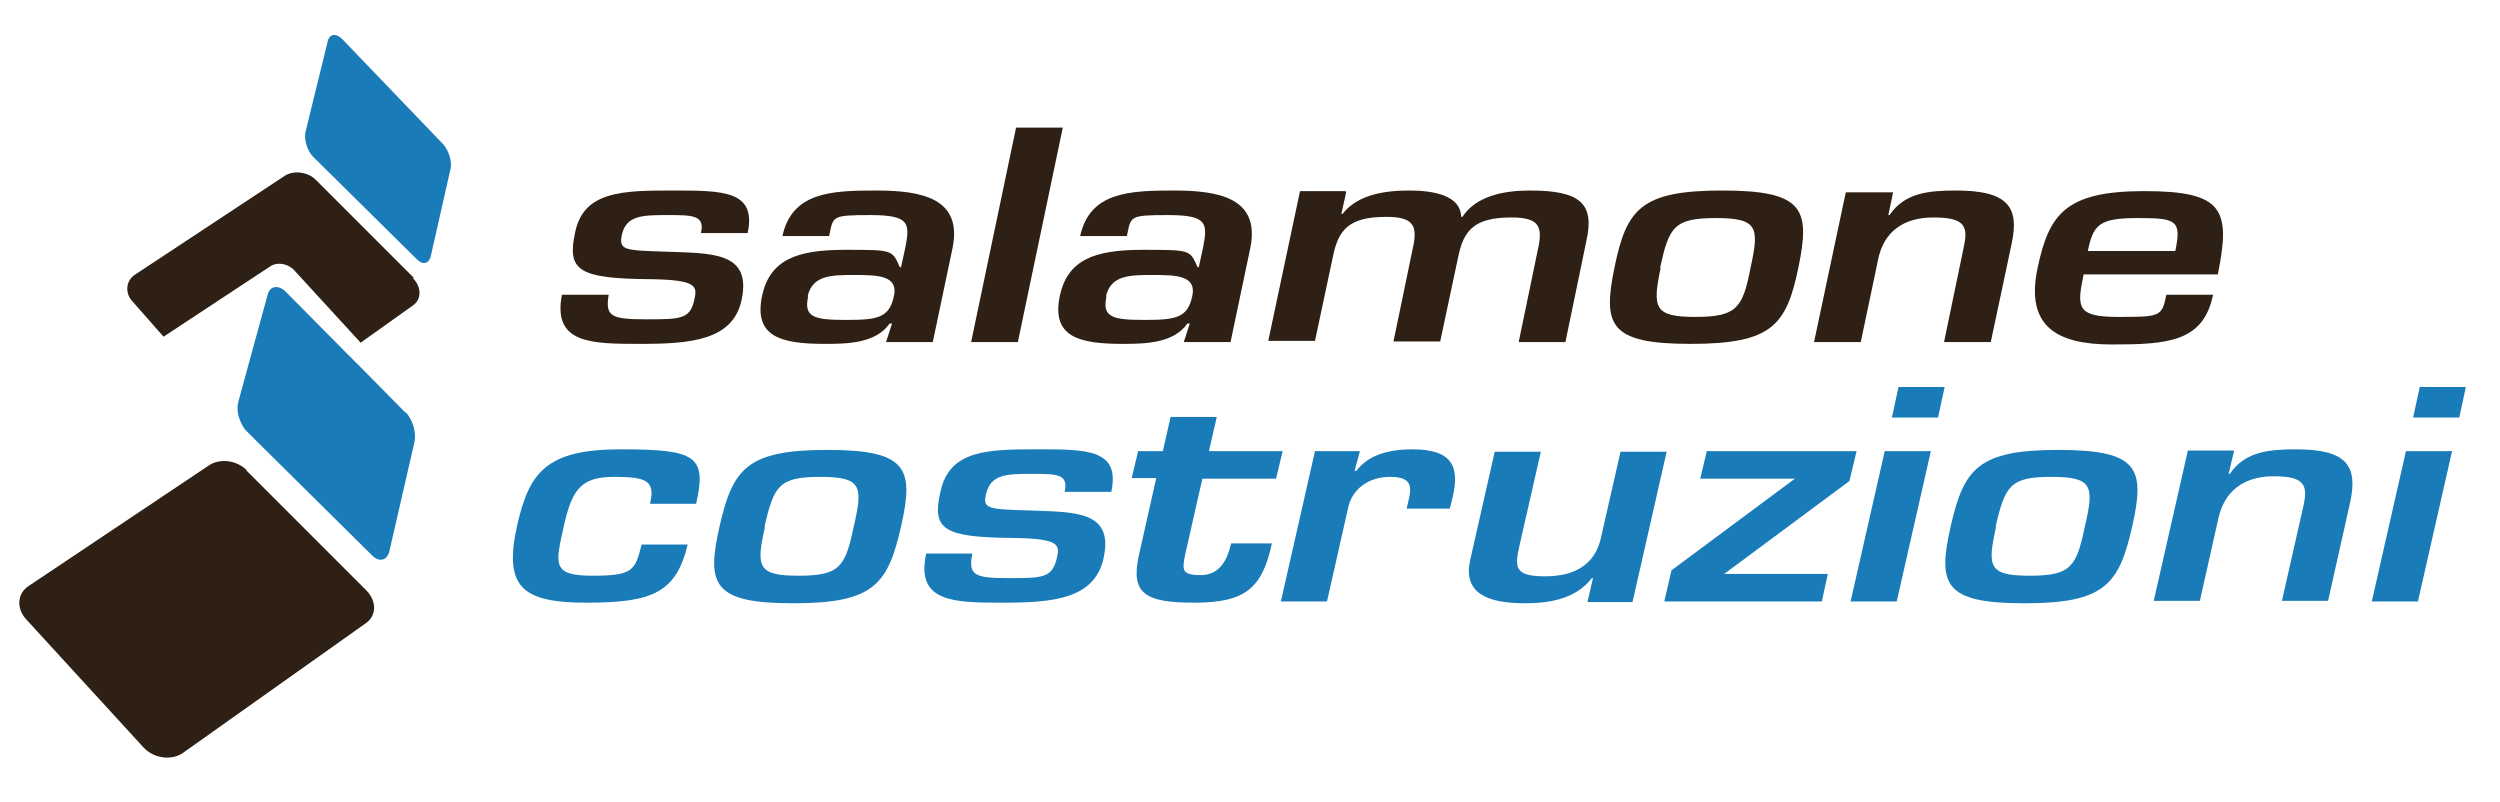
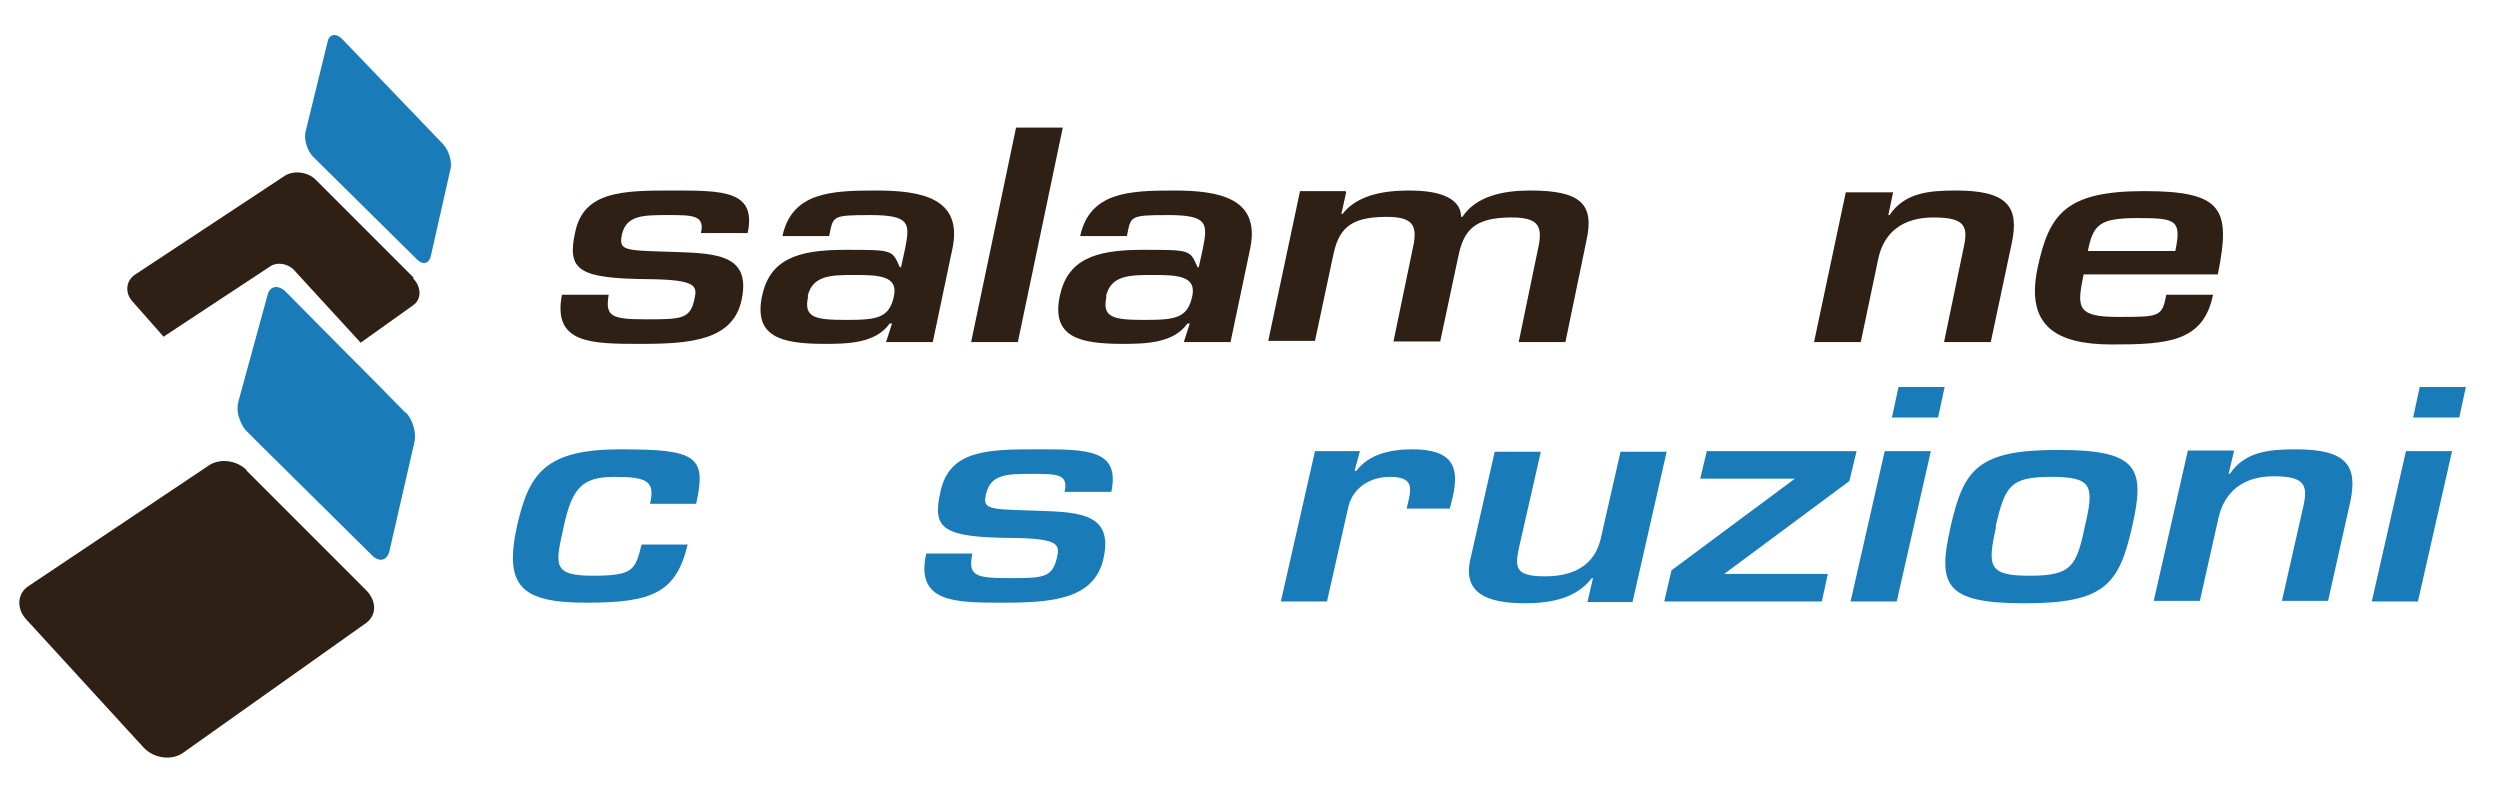
<svg xmlns="http://www.w3.org/2000/svg" id="Layer_1" data-name="Layer 1" viewBox="0 0 417.3 133.9">
  <defs>
    <style>      .cls-1 {        fill: #2e2014;      }      .cls-1, .cls-2 {        stroke-width: 0px;      }      .cls-2 {        fill: #1a7bb9;      }    </style>
  </defs>
  <g>
    <g>
      <path class="cls-1" d="M117,38.9c.7-3-1.4-3-5.5-3s-7,0-7.7,3.3c-.5,2.5.3,2.6,7.1,2.8,7.7.3,14.6-.1,12.9,8-1.4,6.8-8.5,7.4-16.8,7.4s-14.8,0-13.2-8.2h7.8c-.6,3.6.4,4.1,6.2,4.1s7.4,0,8.1-3.3c.5-2.2.5-3.3-7.4-3.4-11.9-.1-13.9-1.4-12.5-7.8,1.4-6.9,7.9-7,16.3-7s14,0,12.5,7.1h-7.8Z" />
      <path class="cls-1" d="M148.7,54h-.2c-2.3,3.3-7,3.4-10.8,3.4-7.4,0-11.9-1.2-10.5-8,1.3-6,5.7-7.7,13.8-7.7s7.9,0,9.2,2.9h.2l.7-3.2c.8-4.1.8-5.5-5.8-5.5s-6.2.2-6.9,3.5h-7.8c1.6-7.3,8.1-7.6,15.6-7.6s14.5,1.2,12.8,9.6l-3.3,15.7h-7.8l1-3.1ZM134.9,49.5c-.8,3.5,1.1,3.9,6.3,3.9s7.2-.3,8-3.9c.8-3.5-2.6-3.6-6.5-3.6s-7.1,0-7.9,3.6Z" />
      <path class="cls-1" d="M169.9,57.1h-7.8l7.5-35.8h7.8l-7.5,35.8Z" />
      <path class="cls-1" d="M198.4,54h-.2c-2.3,3.3-7,3.4-10.8,3.4-7.4,0-11.9-1.2-10.5-8,1.3-6,5.7-7.7,13.8-7.7s7.9,0,9.2,2.9h.2l.7-3.2c.8-4.1.8-5.5-5.8-5.5s-6.2.2-6.9,3.5h-7.8c1.6-7.3,8.1-7.6,15.6-7.6s14.5,1.2,12.8,9.6l-3.3,15.7h-7.8l1-3.1ZM184.7,49.5c-.8,3.5,1.1,3.9,6.3,3.9s7.2-.3,8-3.9c.8-3.5-2.6-3.6-6.5-3.6s-7.1,0-7.9,3.6Z" />
      <path class="cls-1" d="M224.7,32.1l-.8,3.6h.2c2.5-3.2,7-3.9,11.1-3.9s8.6.8,8.7,4.4h.2c2.3-3.5,6.9-4.4,11.3-4.4,8.4,0,10.8,2.2,9.4,8.4l-3.5,16.9h-7.8l3.4-16.4c.5-3.1-.3-4.4-4.6-4.4-6.3,0-8,2.2-8.9,6.6l-3,14.1h-7.8l3.4-16.4c.5-3.1-.3-4.4-4.6-4.4-6.3,0-8,2.2-8.9,6.6l-3,14.1h-7.8l5.3-25h7.6Z" />
-       <path class="cls-1" d="M300.2,44.6c-2,9.7-4.4,12.8-18,12.8s-14.7-3.1-12.7-12.8c2-9.7,4.4-12.8,18-12.8s14.7,3.1,12.7,12.8ZM277.2,44.7c-1.4,6.7-1.1,8.2,5.8,8.2s7.9-1.5,9.2-8.2c1.5-6.8,1.2-8.3-5.8-8.3s-7.8,1.5-9.3,8.3Z" />
      <path class="cls-1" d="M316,32.1l-.8,3.8h.2c2.5-3.7,6.5-4.1,11.1-4.1,8.6,0,10.6,2.7,9.3,8.8l-3.5,16.5h-7.8l3.3-15.9c.8-3.6,0-4.9-5.1-4.9s-8.3,2.5-9.2,7l-2.9,13.8h-7.8l5.3-25h7.8Z" />
      <path class="cls-1" d="M369.4,49.2c-1.6,7.9-7.6,8.3-16.9,8.3s-14.4-3.1-12.4-12.7c1.9-9,4.6-12.9,17.8-12.9s14.5,3,12.3,13.9h-22.4c-1.1,5.4-1.3,7.1,5.7,7.1s7.4,0,8.1-3.7h7.8ZM363.1,41.9c1.1-5.2.1-5.5-6.3-5.5s-7.4,1.1-8.3,5.5h14.6Z" />
    </g>
    <g>
      <path class="cls-2" d="M114.8,90.8c-1.9,8.2-6,9.8-16.9,9.8s-13.8-2.7-11.6-12.8c2-8.8,4.7-12.8,17.3-12.8s14.4,1.1,12.6,9.1h-7.7c.9-3.8-.5-4.5-5.9-4.5s-7.1,1.8-8.5,8.3c-1.4,6.3-2,8.2,4.8,8.2s7.1-.9,8.2-5.2h7.7Z" />
-       <path class="cls-2" d="M150.4,87.9c-2.2,9.7-4.6,12.8-18,12.8s-14.5-3.1-12.3-12.8c2.2-9.7,4.6-12.8,18-12.8s14.5,3.1,12.3,12.8ZM127.7,87.9c-1.5,6.7-1.3,8.2,5.6,8.2s7.8-1.5,9.2-8.2c1.6-6.8,1.3-8.3-5.6-8.3s-7.7,1.5-9.3,8.3Z" />
      <path class="cls-2" d="M177.7,82.1c.7-3-1.3-3-5.4-3s-6.9,0-7.7,3.3c-.6,2.5.2,2.6,7,2.8,7.6.3,14.4-.1,12.6,8-1.5,6.8-8.5,7.4-16.7,7.4s-14.7,0-12.9-8.2h7.7c-.7,3.6.3,4.1,6,4.1s7.3,0,8.1-3.3c.5-2.2.6-3.3-7.2-3.4-11.8-.1-13.7-1.4-12.2-7.8,1.5-6.9,7.9-7,16.2-7s13.8,0,12.3,7.1h-7.7Z" />
-       <path class="cls-2" d="M190,75.3h4.1l1.3-5.7h7.7l-1.3,5.7h12.3l-1.1,4.6h-12.3l-2.9,12.8c-.4,2.3-.7,3.3,2.6,3.3s4.5-2.7,5.1-5.3h6.8c-1.6,7.6-4.6,9.9-12.9,9.9s-10.7-1.5-9.3-7.9l2.9-12.9h-4.1l1.1-4.6Z" />
      <path class="cls-2" d="M227,75.3l-.9,3.3h.3c2.1-2.8,5.7-3.6,9.4-3.6,6.8,0,7.8,3.1,6.7,7.9l-.5,2h-7.2l.3-1.3c.6-2.5.5-4-3.1-4s-6.4,2.1-7,5.3l-3.5,15.5h-7.7l5.7-25.1h7.6Z" />
      <path class="cls-2" d="M265,100.4l.9-3.9h-.2c-2.5,3.3-6.7,4.2-11.1,4.2-6.4,0-10.4-1.7-9.2-7.2l4.1-18.1h7.7l-3.6,15.8c-.8,3.6-.7,5,4.3,5s8.3-2,9.3-6.3l3.3-14.5h7.7l-5.7,25.1h-7.5Z" />
      <path class="cls-2" d="M287.7,95.8h17.4l-1,4.6h-26.3l1.2-5.2,20.6-15.3h-15.8l1.1-4.6h25l-1.2,5-20.9,15.5Z" />
      <path class="cls-2" d="M316.6,100.4h-7.7l5.7-25.1h7.7l-5.7,25.1ZM323.5,69.7h-7.7l1.1-5.1h7.7l-1.1,5.1Z" />
      <path class="cls-2" d="M355.9,87.9c-2.2,9.7-4.6,12.8-18,12.8s-14.5-3.1-12.3-12.8c2.2-9.7,4.6-12.8,18-12.8s14.5,3.1,12.3,12.8ZM333.2,87.9c-1.5,6.7-1.3,8.2,5.6,8.2s7.8-1.5,9.2-8.2c1.6-6.8,1.3-8.3-5.6-8.3s-7.7,1.5-9.3,8.3Z" />
      <path class="cls-2" d="M372.9,75.3l-.9,3.8h.2c2.5-3.7,6.5-4.1,11-4.1,8.5,0,10.4,2.7,9.1,8.8l-3.7,16.5h-7.7l3.6-15.9c.8-3.6,0-4.9-5-4.9s-8.2,2.5-9.2,7l-3.1,13.8h-7.7l5.7-25.1h7.7Z" />
      <path class="cls-2" d="M403.6,100.4h-7.7l5.7-25.1h7.7l-5.7,25.1ZM410.5,69.7h-7.7l1.1-5.1h7.7l-1.1,5.1Z" />
    </g>
  </g>
  <g>
    <path class="cls-1" d="M41.2,78.5c-1.7-1.7-4.4-2-6.2-.9l-30.2,20.2c-1.9,1.2-2.1,3.7-.5,5.5l19.6,21.4c1.7,1.9,4.7,2.3,6.6,1l30.6-21.7c1.8-1.3,1.8-3.7,0-5.5l-20-20Z" />
    <path class="cls-1" d="M69.1,46.4l-16.4-16.4c-1.3-1.3-3.6-1.6-5.1-.7l-25,16.5c-1.6,1-1.8,3.1-.5,4.5l5.2,5.9,17.9-11.8c1.1-.7,2.9-.4,3.9.7l11.1,12.1,8.7-6.2c1.5-1,1.5-3.1,0-4.6Z" />
    <path class="cls-2" d="M67.7,68.9l-6.9-7-3-3-10.1-10.2c-1.2-1.2-2.6-1-3,.4l-4.9,17.9c-.2.7-.2,1.6,0,2.4.3,1,.8,2.1,1.5,2.7l1.9,1.9,18.9,18.7c1.2,1.2,2.5.9,2.9-.7l4.2-18.3c.3-1.5-.3-3.7-1.5-4.9Z" />
    <path class="cls-2" d="M74,24.1L57.2,6.6c-1-1.1-2.2-1-2.5.3l-3.7,15.1c-.3,1.3.3,3.3,1.4,4.3l17.2,17c1,1,2,.7,2.3-.5l3.3-14.6c.3-1.2-.3-3.1-1.2-4.1Z" />
  </g>
</svg>